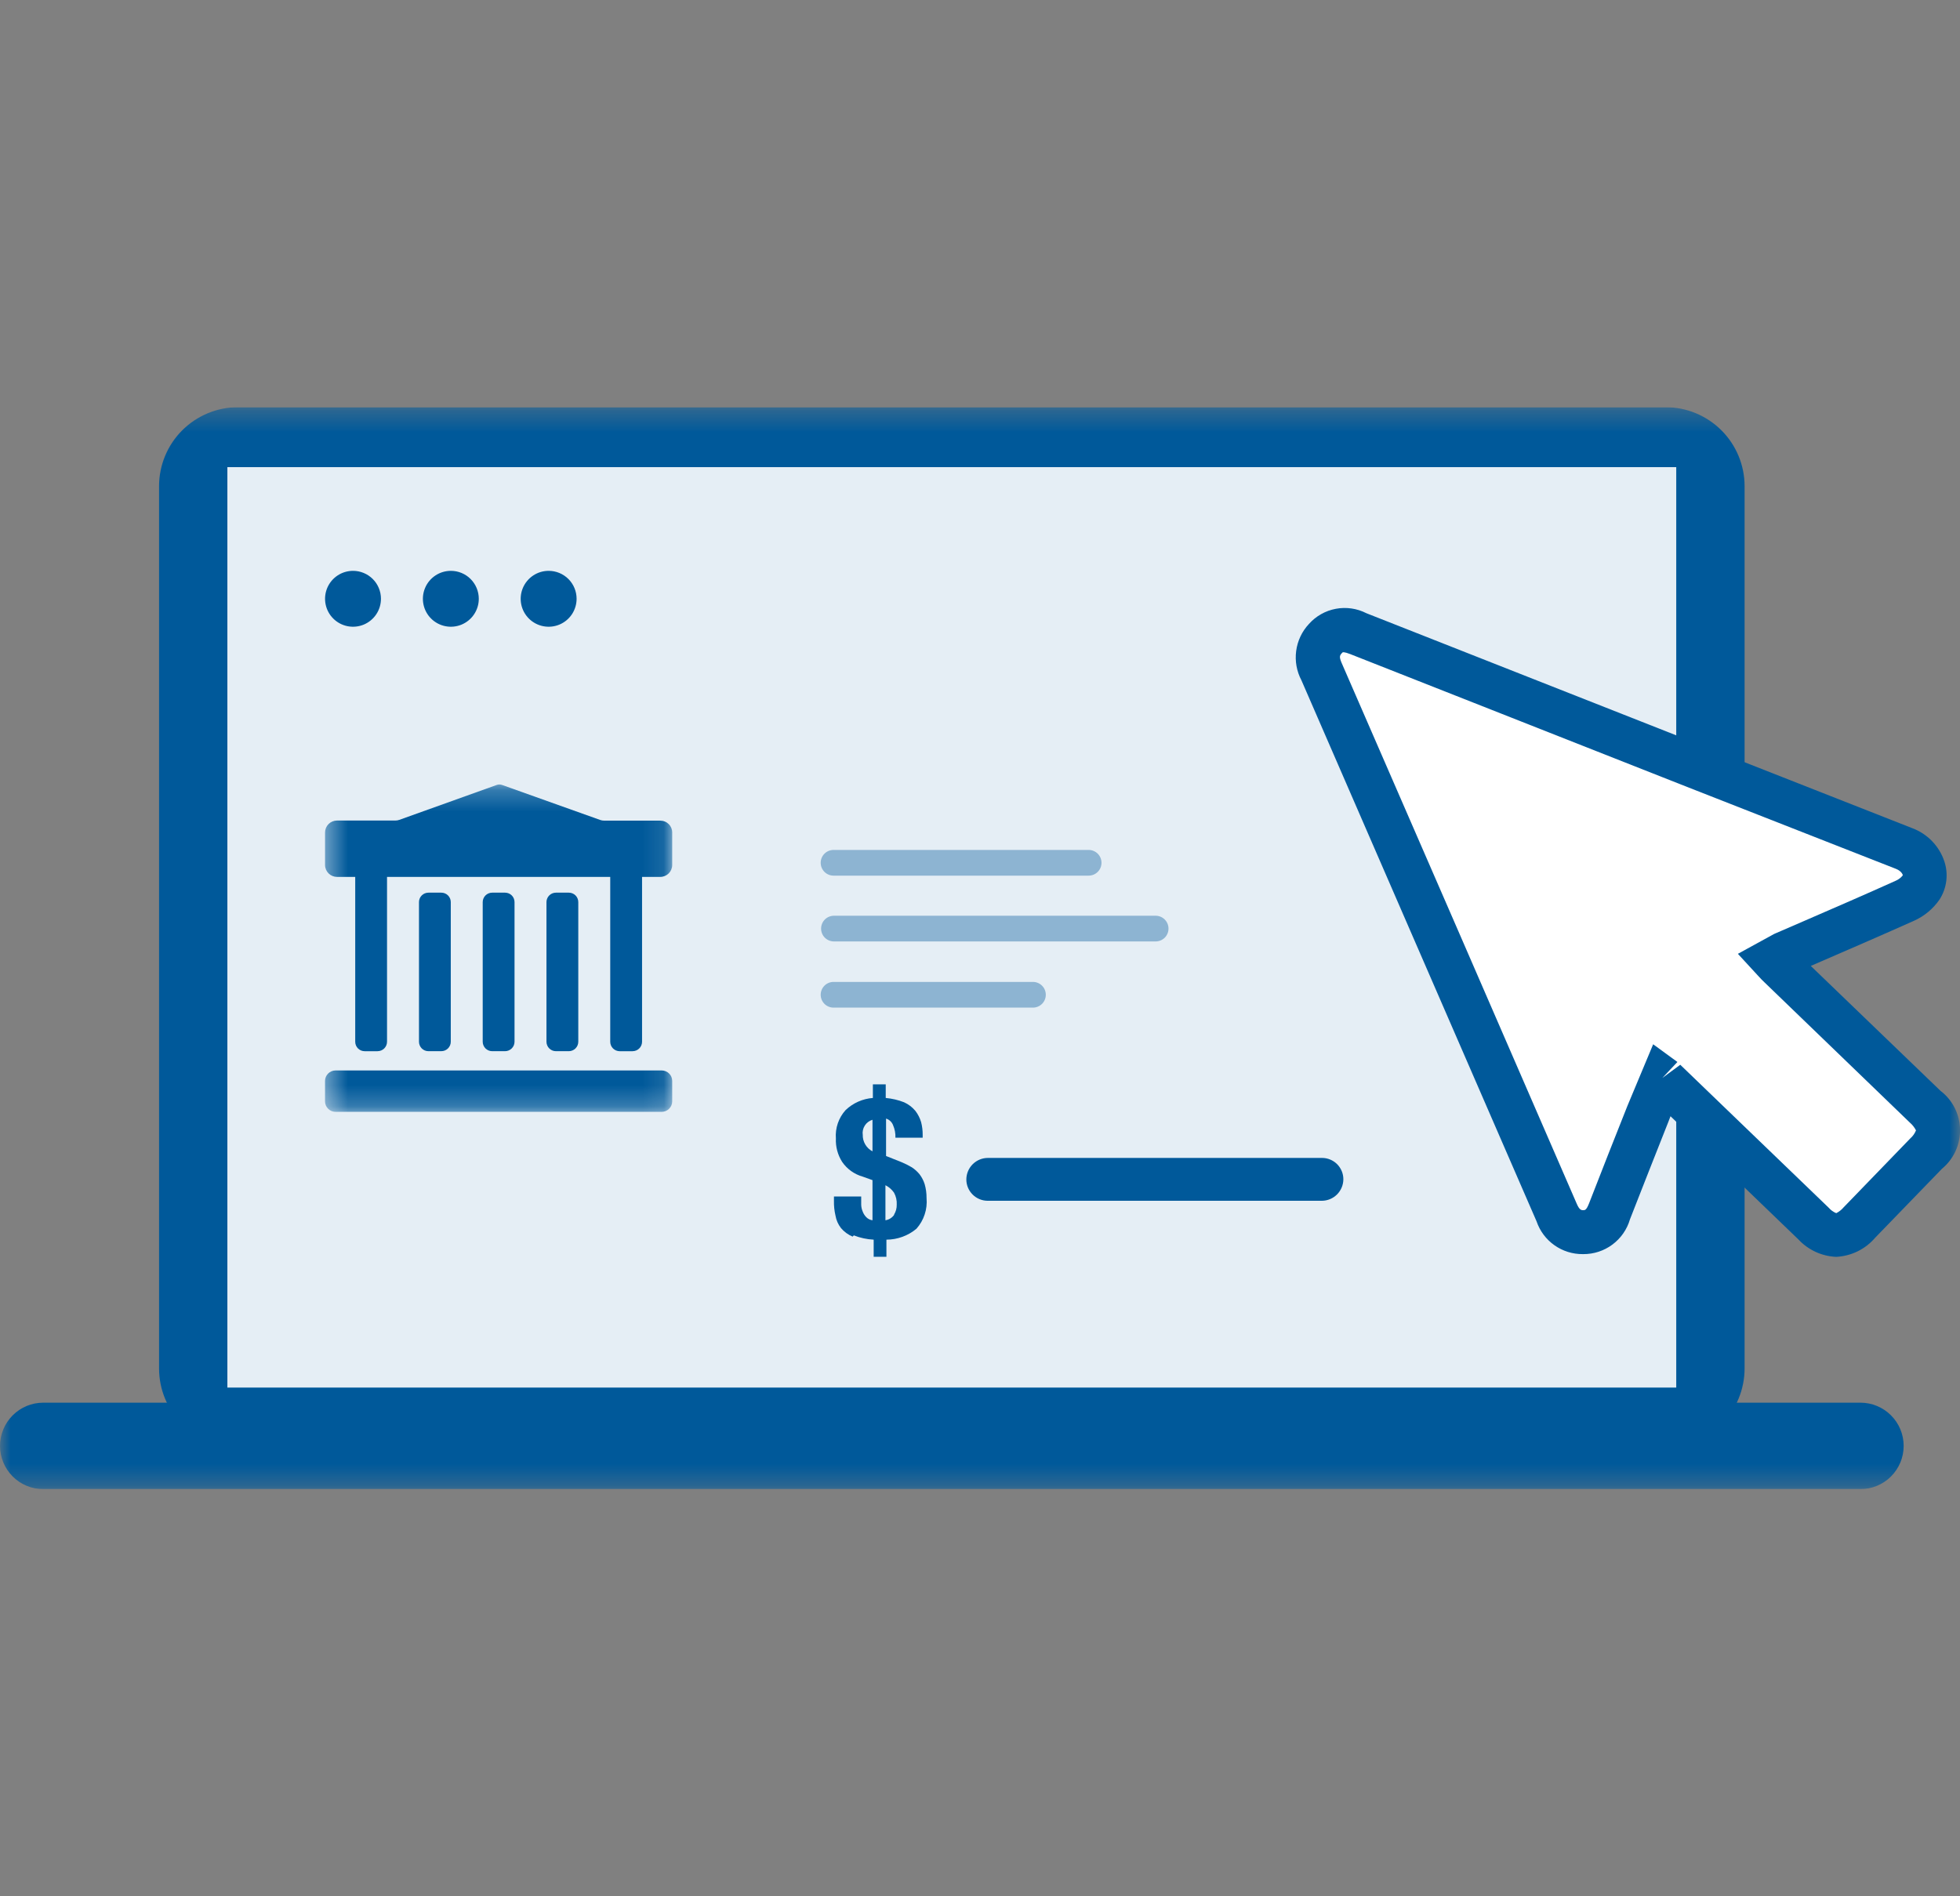
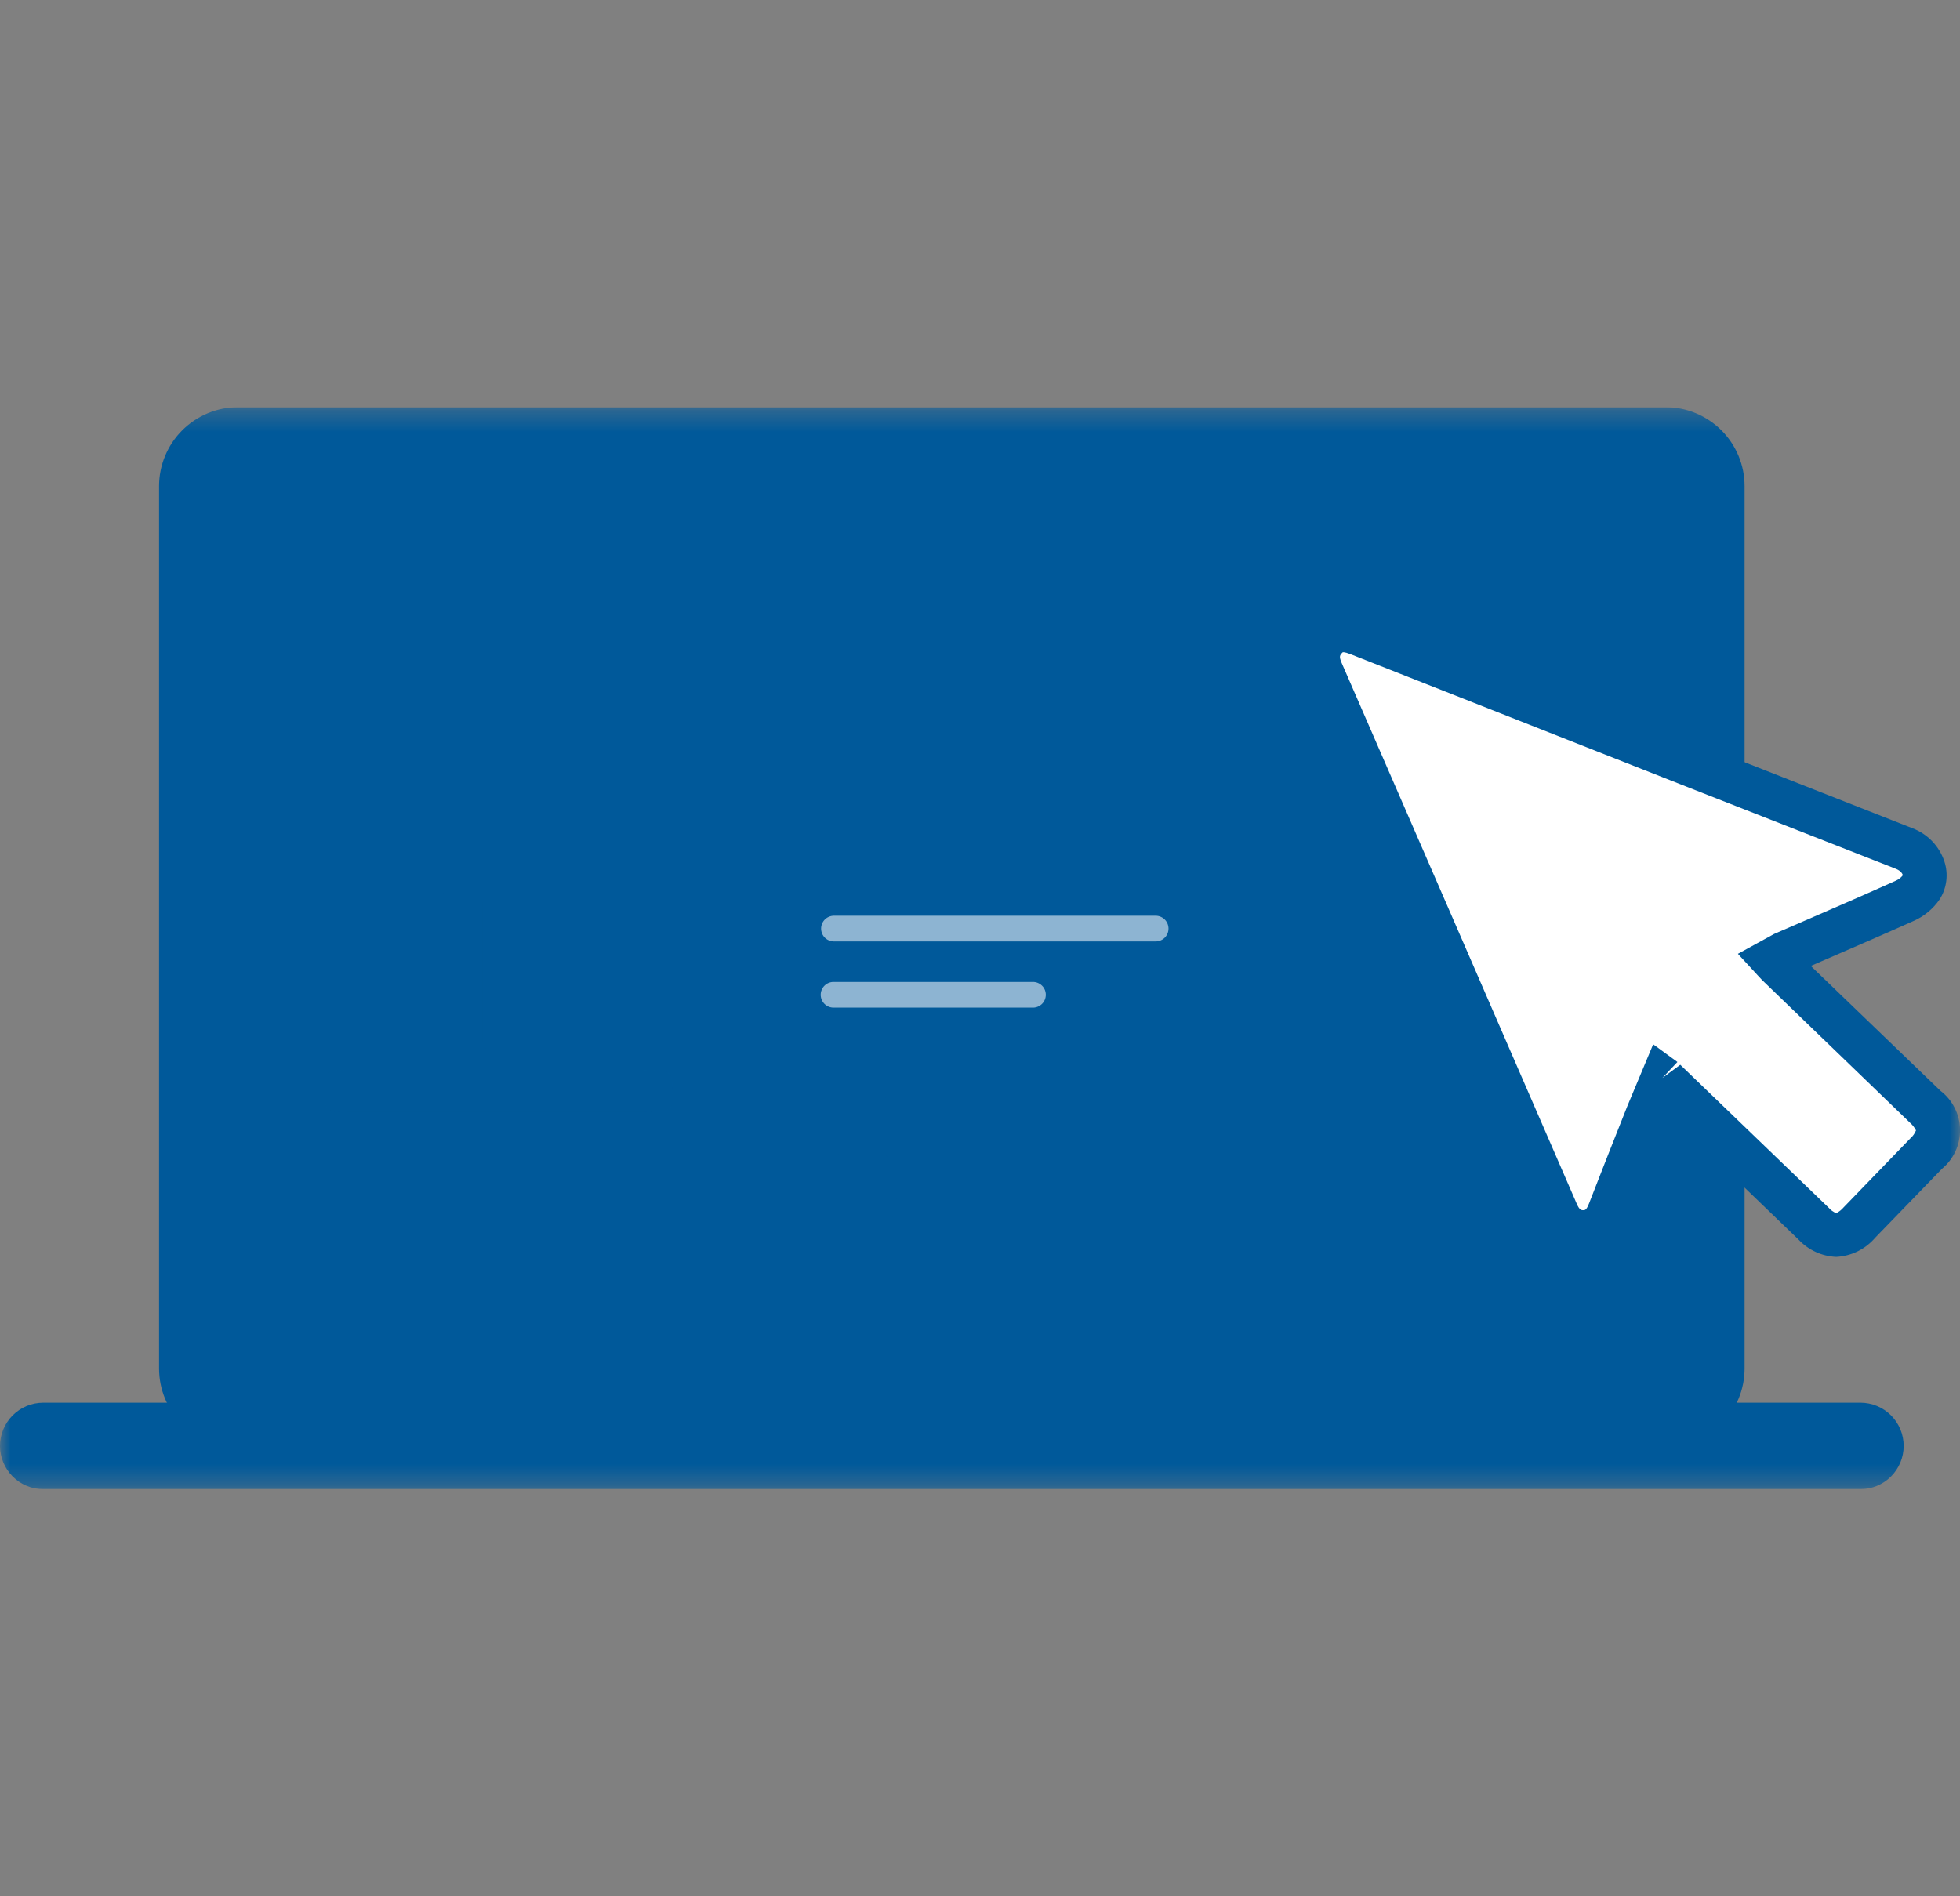
<svg xmlns="http://www.w3.org/2000/svg" width="93" height="90" viewBox="0 0 93 90" fill="none">
  <rect x="0" y="0" width="93" height="90" fill="#808080" stroke="none" />
  <g clip-path="url(#clip0_9_522)">
    <mask id="mask0_9_522" style="mask-type:luminance" maskUnits="userSpaceOnUse" x="0" y="19" width="93" height="52">
      <path d="M93 19.326H0V70.674H93V19.326Z" fill="white" />
    </mask>
    <g mask="url(#mask0_9_522)">
      <path d="M79.029 68.699H11.297C10.303 68.699 9.349 68.304 8.645 67.6C7.942 66.897 7.547 65.943 7.547 64.948V23.077C7.547 22.082 7.942 21.128 8.645 20.425C9.349 19.722 10.303 19.326 11.297 19.326H79.029C80.023 19.326 80.978 19.722 81.681 20.425C82.384 21.128 82.779 22.082 82.779 23.077V64.948C82.779 65.942 82.384 66.896 81.681 67.6C80.978 68.303 80.023 68.698 79.029 68.698" fill="#00599A" />
-       <path d="M79.536 22.171H10.789V65.856H79.536V22.171Z" fill="#E5EEF5" />
      <path d="M88.276 66.573H2.052C1.508 66.573 0.986 66.789 0.602 67.174C0.217 67.559 0.001 68.08 0.001 68.624C0.001 69.168 0.217 69.69 0.602 70.075C0.986 70.46 1.508 70.676 2.052 70.676H88.276C88.82 70.676 89.341 70.46 89.726 70.075C90.111 69.69 90.327 69.168 90.327 68.624C90.327 68.08 90.111 67.559 89.726 67.174C89.341 66.789 88.82 66.573 88.276 66.573Z" fill="#00599A" />
      <path d="M78.875 51.163C78.796 51.346 78.735 51.478 78.683 51.611C77.91 53.572 77.133 55.531 76.371 57.491C76.303 57.769 76.145 58.017 75.922 58.197C75.7 58.376 75.424 58.477 75.138 58.483C74.851 58.49 74.571 58.402 74.34 58.233C74.109 58.065 73.94 57.824 73.86 57.55C70.146 48.99 66.427 40.431 62.703 31.875C62.561 31.631 62.501 31.348 62.531 31.068C62.561 30.787 62.679 30.524 62.87 30.316C63.066 30.102 63.329 29.962 63.616 29.918C63.903 29.874 64.196 29.929 64.447 30.074C73.077 33.477 81.709 36.877 90.343 40.274C90.529 40.325 90.701 40.417 90.847 40.543C90.993 40.669 91.109 40.826 91.186 41.003C91.264 41.18 91.301 41.371 91.296 41.564C91.29 41.757 91.241 41.946 91.153 42.118C90.957 42.398 90.688 42.619 90.375 42.756C88.452 43.617 86.516 44.444 84.585 45.283L84.087 45.5C84.234 45.656 84.335 45.774 84.443 45.875L91.343 52.53C91.527 52.65 91.679 52.813 91.786 53.005C91.893 53.197 91.951 53.412 91.955 53.632C91.959 53.852 91.91 54.069 91.811 54.265C91.712 54.461 91.566 54.63 91.386 54.757C90.332 55.847 89.277 56.937 88.221 58.028C88.104 58.206 87.945 58.353 87.759 58.456C87.572 58.559 87.364 58.615 87.151 58.62C86.938 58.625 86.727 58.578 86.536 58.484C86.345 58.39 86.18 58.25 86.054 58.078C83.764 55.871 81.474 53.664 79.184 51.456L78.873 51.166" fill="white" />
      <path d="M87.122 59.652C86.44 59.622 85.797 59.325 85.332 58.825L79.264 52.978L79.154 53.264C78.546 54.797 77.942 56.332 77.341 57.869C77.202 58.348 76.91 58.769 76.509 59.068C76.109 59.366 75.622 59.526 75.122 59.522H75.106C74.622 59.527 74.15 59.38 73.755 59.1C73.36 58.821 73.064 58.424 72.908 57.966C69.19 49.404 65.472 40.846 61.753 32.291C61.526 31.863 61.438 31.376 61.502 30.896C61.565 30.416 61.777 29.967 62.108 29.614C62.442 29.239 62.891 28.986 63.385 28.894C63.878 28.802 64.388 28.876 64.835 29.105L70.918 31.503C77.519 34.108 84.123 36.708 90.729 39.304C91.085 39.436 91.407 39.646 91.671 39.918C91.935 40.19 92.135 40.518 92.256 40.878C92.356 41.177 92.388 41.495 92.349 41.808C92.311 42.121 92.202 42.421 92.033 42.687C91.727 43.134 91.302 43.486 90.807 43.706C89.349 44.358 87.89 44.991 86.425 45.625L85.919 45.844L92.072 51.77C92.355 51.985 92.586 52.262 92.747 52.58C92.909 52.898 92.996 53.247 93.003 53.603C93.009 53.96 92.936 54.313 92.787 54.636C92.638 54.96 92.418 55.245 92.143 55.472L88.972 58.747C88.742 59.016 88.459 59.235 88.14 59.391C87.822 59.546 87.475 59.635 87.122 59.652ZM79.727 50.535L86.778 57.328C86.873 57.438 86.993 57.524 87.128 57.578C87.261 57.511 87.38 57.418 87.476 57.304L90.639 54.033C90.759 53.929 90.853 53.797 90.912 53.649C90.84 53.508 90.74 53.382 90.619 53.278L83.724 46.625C83.633 46.542 83.553 46.455 83.457 46.352L82.461 45.27L84.18 44.327L85.595 43.714C87.053 43.082 88.505 42.453 89.953 41.8C90.084 41.743 90.198 41.655 90.287 41.544C90.287 41.516 90.228 41.344 89.966 41.239C83.355 38.652 76.749 36.053 70.147 33.442L64.064 31.043C63.791 30.935 63.708 30.957 63.709 30.96C63.57 31.098 63.527 31.15 63.657 31.458C67.383 40.015 71.103 48.575 74.817 57.136C74.95 57.447 75.044 57.43 75.111 57.438C75.208 57.438 75.271 57.438 75.4 57.111C75.999 55.571 76.603 54.032 77.216 52.495L78.441 49.563L79.591 50.403L78.877 51.161L79.727 50.535Z" fill="#00599A" />
-       <path d="M18.076 28.418C18.076 28.681 17.999 28.937 17.853 29.156C17.707 29.374 17.5 29.544 17.258 29.645C17.015 29.745 16.749 29.771 16.491 29.72C16.234 29.669 15.997 29.543 15.812 29.357C15.626 29.172 15.5 28.935 15.449 28.678C15.398 28.42 15.424 28.154 15.524 27.911C15.625 27.669 15.795 27.462 16.013 27.316C16.232 27.17 16.488 27.093 16.751 27.093C16.925 27.093 17.097 27.127 17.258 27.194C17.419 27.26 17.565 27.358 17.688 27.481C17.811 27.604 17.909 27.75 17.975 27.911C18.042 28.072 18.076 28.244 18.076 28.418Z" fill="#00599A" />
+       <path d="M18.076 28.418C17.707 29.374 17.5 29.544 17.258 29.645C17.015 29.745 16.749 29.771 16.491 29.72C16.234 29.669 15.997 29.543 15.812 29.357C15.626 29.172 15.5 28.935 15.449 28.678C15.398 28.42 15.424 28.154 15.524 27.911C15.625 27.669 15.795 27.462 16.013 27.316C16.232 27.17 16.488 27.093 16.751 27.093C16.925 27.093 17.097 27.127 17.258 27.194C17.419 27.26 17.565 27.358 17.688 27.481C17.811 27.604 17.909 27.75 17.975 27.911C18.042 28.072 18.076 28.244 18.076 28.418Z" fill="#00599A" />
      <path d="M22.718 28.418C22.719 28.681 22.641 28.937 22.495 29.156C22.35 29.374 22.142 29.544 21.9 29.645C21.658 29.745 21.391 29.771 21.134 29.72C20.876 29.669 20.64 29.543 20.454 29.357C20.268 29.172 20.142 28.935 20.091 28.678C20.04 28.42 20.066 28.154 20.167 27.911C20.267 27.669 20.437 27.462 20.656 27.316C20.874 27.17 21.131 27.093 21.393 27.093C21.744 27.093 22.082 27.232 22.33 27.481C22.579 27.73 22.718 28.067 22.718 28.418Z" fill="#00599A" />
      <path d="M27.359 28.418C27.359 28.681 27.281 28.937 27.136 29.156C26.99 29.374 26.783 29.544 26.54 29.645C26.298 29.745 26.031 29.771 25.774 29.72C25.516 29.669 25.28 29.543 25.094 29.357C24.909 29.172 24.782 28.935 24.731 28.678C24.68 28.42 24.707 28.154 24.807 27.911C24.908 27.669 25.078 27.462 25.296 27.316C25.514 27.17 25.771 27.093 26.033 27.093C26.207 27.093 26.38 27.127 26.541 27.194C26.701 27.26 26.848 27.358 26.971 27.481C27.094 27.604 27.191 27.75 27.258 27.911C27.325 28.072 27.359 28.244 27.359 28.418Z" fill="#00599A" />
      <mask id="mask1_9_522" style="mask-type:luminance" maskUnits="userSpaceOnUse" x="15" y="37" width="17" height="16">
        <path d="M31.896 37.232H15.423V52.769H31.896V37.232Z" fill="white" />
      </mask>
      <g mask="url(#mask1_9_522)">
        <path d="M20.94 49.891H20.329C20.27 49.891 20.212 49.879 20.157 49.857C20.102 49.834 20.053 49.801 20.011 49.76C19.97 49.718 19.936 49.668 19.914 49.614C19.891 49.559 19.88 49.501 19.88 49.442V42.815C19.88 42.756 19.891 42.698 19.914 42.643C19.936 42.589 19.97 42.539 20.011 42.498C20.053 42.456 20.102 42.423 20.157 42.401C20.212 42.378 20.27 42.367 20.329 42.367H20.941C21.06 42.367 21.174 42.414 21.258 42.498C21.342 42.582 21.389 42.696 21.389 42.815V49.441C21.389 49.5 21.378 49.558 21.355 49.613C21.332 49.667 21.299 49.717 21.258 49.758C21.216 49.8 21.167 49.833 21.112 49.856C21.058 49.878 21 49.89 20.941 49.89" fill="#00599A" />
        <path d="M23.966 49.891H23.354C23.295 49.891 23.236 49.879 23.182 49.857C23.127 49.834 23.078 49.801 23.036 49.76C22.994 49.718 22.961 49.668 22.939 49.614C22.916 49.559 22.904 49.501 22.904 49.442V42.815C22.904 42.756 22.916 42.698 22.939 42.643C22.961 42.589 22.994 42.539 23.036 42.498C23.078 42.456 23.127 42.423 23.182 42.401C23.236 42.378 23.295 42.367 23.354 42.367H23.966C24.084 42.367 24.199 42.414 24.283 42.498C24.367 42.582 24.414 42.696 24.414 42.815V49.441C24.414 49.56 24.367 49.674 24.283 49.758C24.199 49.842 24.084 49.891 23.966 49.891Z" fill="#00599A" />
-         <path d="M26.991 49.891H26.379C26.32 49.891 26.261 49.879 26.207 49.857C26.152 49.834 26.103 49.801 26.061 49.76C26.019 49.718 25.986 49.668 25.964 49.614C25.941 49.559 25.929 49.501 25.929 49.442V42.815C25.929 42.756 25.941 42.698 25.964 42.643C25.986 42.589 26.019 42.539 26.061 42.498C26.103 42.456 26.152 42.423 26.207 42.401C26.261 42.378 26.32 42.367 26.379 42.367H26.991C27.11 42.367 27.224 42.414 27.308 42.498C27.392 42.582 27.439 42.696 27.439 42.815V49.441C27.439 49.56 27.392 49.674 27.308 49.758C27.224 49.842 27.11 49.891 26.991 49.891Z" fill="#00599A" />
        <path d="M17.915 49.892H17.304C17.245 49.892 17.187 49.88 17.132 49.858C17.078 49.835 17.028 49.802 16.986 49.761C16.945 49.719 16.911 49.669 16.889 49.615C16.866 49.56 16.855 49.502 16.855 49.443V40.503C16.855 40.384 16.902 40.27 16.987 40.186C17.071 40.102 17.185 40.055 17.304 40.055H17.916C18.035 40.055 18.149 40.102 18.233 40.186C18.317 40.27 18.364 40.385 18.364 40.503V49.442C18.364 49.561 18.317 49.675 18.233 49.759C18.149 49.843 18.035 49.891 17.916 49.891" fill="#00599A" />
        <path d="M30.016 49.892H29.404C29.346 49.892 29.287 49.88 29.233 49.858C29.178 49.835 29.128 49.802 29.087 49.761C29.045 49.719 29.012 49.669 28.989 49.615C28.967 49.56 28.955 49.502 28.955 49.443V40.503C28.955 40.384 29.003 40.27 29.087 40.186C29.171 40.102 29.285 40.055 29.404 40.055H30.016C30.135 40.055 30.249 40.102 30.333 40.186C30.418 40.27 30.465 40.384 30.465 40.503V49.442C30.465 49.561 30.418 49.675 30.333 49.759C30.249 49.843 30.135 49.891 30.016 49.891" fill="#00599A" />
        <path d="M15.422 52.27V51.304C15.422 51.172 15.475 51.045 15.569 50.951C15.662 50.858 15.789 50.805 15.921 50.805H31.396C31.529 50.805 31.656 50.858 31.75 50.951C31.843 51.045 31.896 51.171 31.896 51.304V52.27C31.896 52.336 31.883 52.401 31.858 52.461C31.833 52.522 31.796 52.577 31.75 52.623C31.703 52.67 31.648 52.706 31.588 52.732C31.527 52.757 31.462 52.77 31.396 52.77H15.922C15.856 52.77 15.791 52.757 15.731 52.732C15.67 52.707 15.615 52.67 15.569 52.624C15.522 52.577 15.485 52.522 15.46 52.461C15.435 52.401 15.422 52.336 15.422 52.27Z" fill="#00599A" />
-         <path d="M31.896 39.511V41.052C31.896 41.203 31.836 41.347 31.73 41.453C31.624 41.559 31.479 41.619 31.329 41.619H15.99C15.841 41.619 15.697 41.56 15.591 41.454C15.485 41.349 15.424 41.206 15.423 41.056V39.511C15.423 39.361 15.483 39.217 15.589 39.11C15.696 39.004 15.84 38.944 15.99 38.944H18.757C18.823 38.944 18.887 38.933 18.949 38.911L23.573 37.253C23.652 37.225 23.739 37.225 23.819 37.253L28.477 38.916C28.538 38.938 28.603 38.949 28.668 38.949H31.331C31.405 38.949 31.479 38.963 31.548 38.992C31.617 39.02 31.679 39.062 31.732 39.115C31.785 39.167 31.826 39.23 31.855 39.299C31.883 39.368 31.898 39.441 31.898 39.516" fill="#00599A" />
        <path d="M24.782 39.626C24.782 39.848 24.717 40.065 24.593 40.25C24.47 40.434 24.295 40.578 24.09 40.663C23.885 40.748 23.659 40.77 23.441 40.727C23.224 40.684 23.024 40.577 22.867 40.42C22.71 40.263 22.603 40.063 22.559 39.845C22.516 39.627 22.538 39.402 22.623 39.197C22.708 38.992 22.852 38.816 23.037 38.693C23.221 38.57 23.438 38.504 23.66 38.504C23.958 38.504 24.243 38.622 24.454 38.833C24.664 39.043 24.782 39.329 24.782 39.626Z" fill="#00599A" />
      </g>
      <path d="M40.457 58.691C40.242 58.602 40.052 58.462 39.902 58.284C39.768 58.112 39.679 57.908 39.643 57.693C39.589 57.463 39.565 57.227 39.57 56.991V56.787H40.863V57.177C40.866 57.291 40.891 57.404 40.937 57.509C40.974 57.606 41.031 57.694 41.103 57.768C41.182 57.85 41.287 57.902 41.399 57.916V56.011L40.937 55.845C40.538 55.733 40.191 55.485 39.958 55.143C39.748 54.812 39.644 54.425 39.662 54.034C39.643 53.79 39.675 53.544 39.754 53.312C39.834 53.08 39.959 52.867 40.124 52.685C40.476 52.35 40.933 52.147 41.417 52.111V51.464H42.027V52.111C42.325 52.138 42.618 52.206 42.896 52.315C43.103 52.408 43.286 52.547 43.432 52.721C43.556 52.882 43.648 53.063 43.706 53.257C43.758 53.456 43.782 53.662 43.78 53.867V53.997H42.487C42.495 53.794 42.457 53.591 42.376 53.405C42.349 53.33 42.304 53.263 42.246 53.209C42.189 53.154 42.119 53.114 42.043 53.09V54.865L42.782 55.16C42.948 55.229 43.108 55.309 43.263 55.401C43.402 55.492 43.527 55.604 43.632 55.733C43.738 55.873 43.819 56.029 43.873 56.196C43.935 56.411 43.966 56.635 43.964 56.86C43.988 57.123 43.958 57.389 43.875 57.639C43.793 57.891 43.659 58.122 43.483 58.319C43.084 58.652 42.58 58.835 42.06 58.836V59.649H41.455V58.836C41.132 58.82 40.813 58.751 40.512 58.633L40.457 58.691ZM40.937 53.849C40.931 54.012 40.971 54.173 41.053 54.313C41.135 54.454 41.255 54.569 41.399 54.644V53.146C41.248 53.191 41.118 53.288 41.034 53.42C40.949 53.553 40.914 53.712 40.937 53.867V53.849ZM42.416 57.656C42.507 57.513 42.553 57.346 42.549 57.177C42.561 56.977 42.516 56.778 42.419 56.603C42.315 56.455 42.175 56.334 42.013 56.252V57.916C42.099 57.902 42.181 57.871 42.254 57.824C42.327 57.777 42.39 57.715 42.438 57.642L42.416 57.656Z" fill="#00599A" />
-       <path d="M51.655 41.559H39.55C39.389 41.559 39.234 41.495 39.119 41.38C39.005 41.266 38.941 41.111 38.941 40.949C38.941 40.787 39.005 40.632 39.119 40.518C39.234 40.403 39.389 40.339 39.55 40.339H51.655C51.817 40.339 51.972 40.403 52.087 40.518C52.201 40.632 52.265 40.787 52.265 40.949C52.265 41.111 52.201 41.266 52.087 41.38C51.972 41.495 51.817 41.559 51.655 41.559Z" fill="#8DB4D2" />
      <path d="M54.834 44.682H39.57C39.408 44.682 39.253 44.618 39.138 44.504C39.024 44.389 38.96 44.234 38.96 44.072C38.96 43.911 39.024 43.755 39.138 43.641C39.253 43.527 39.408 43.462 39.57 43.462H54.834C54.996 43.462 55.151 43.527 55.266 43.641C55.38 43.755 55.444 43.911 55.444 44.072C55.444 44.234 55.38 44.389 55.266 44.504C55.151 44.618 54.996 44.682 54.834 44.682Z" fill="#8DB4D2" />
      <path d="M49.013 47.823H39.55C39.389 47.823 39.234 47.759 39.119 47.644C39.005 47.53 38.941 47.375 38.941 47.213C38.941 47.051 39.005 46.896 39.119 46.782C39.234 46.667 39.389 46.603 39.55 46.603H49.013C49.174 46.603 49.329 46.667 49.444 46.782C49.558 46.896 49.622 47.051 49.622 47.213C49.622 47.375 49.558 47.53 49.444 47.644C49.329 47.759 49.174 47.823 49.013 47.823Z" fill="#8DB4D2" />
      <path d="M62.725 56.991H46.868C46.735 56.991 46.602 56.965 46.479 56.914C46.355 56.863 46.243 56.788 46.149 56.694C46.054 56.599 45.979 56.487 45.928 56.364C45.877 56.24 45.851 56.108 45.852 55.974C45.854 55.705 45.962 55.448 46.152 55.257C46.342 55.067 46.599 54.959 46.868 54.957H62.725C62.858 54.956 62.991 54.982 63.114 55.033C63.238 55.084 63.35 55.159 63.445 55.253C63.539 55.348 63.614 55.46 63.665 55.584C63.716 55.707 63.742 55.84 63.741 55.973C63.739 56.242 63.631 56.499 63.441 56.69C63.251 56.88 62.994 56.988 62.725 56.991Z" fill="#00599A" />
    </g>
  </g>
  <defs>
    <clipPath id="clip0_9_522">
      <rect width="93" height="51.347" fill="white" transform="translate(0 19.326)" />
    </clipPath>
  </defs>
</svg>